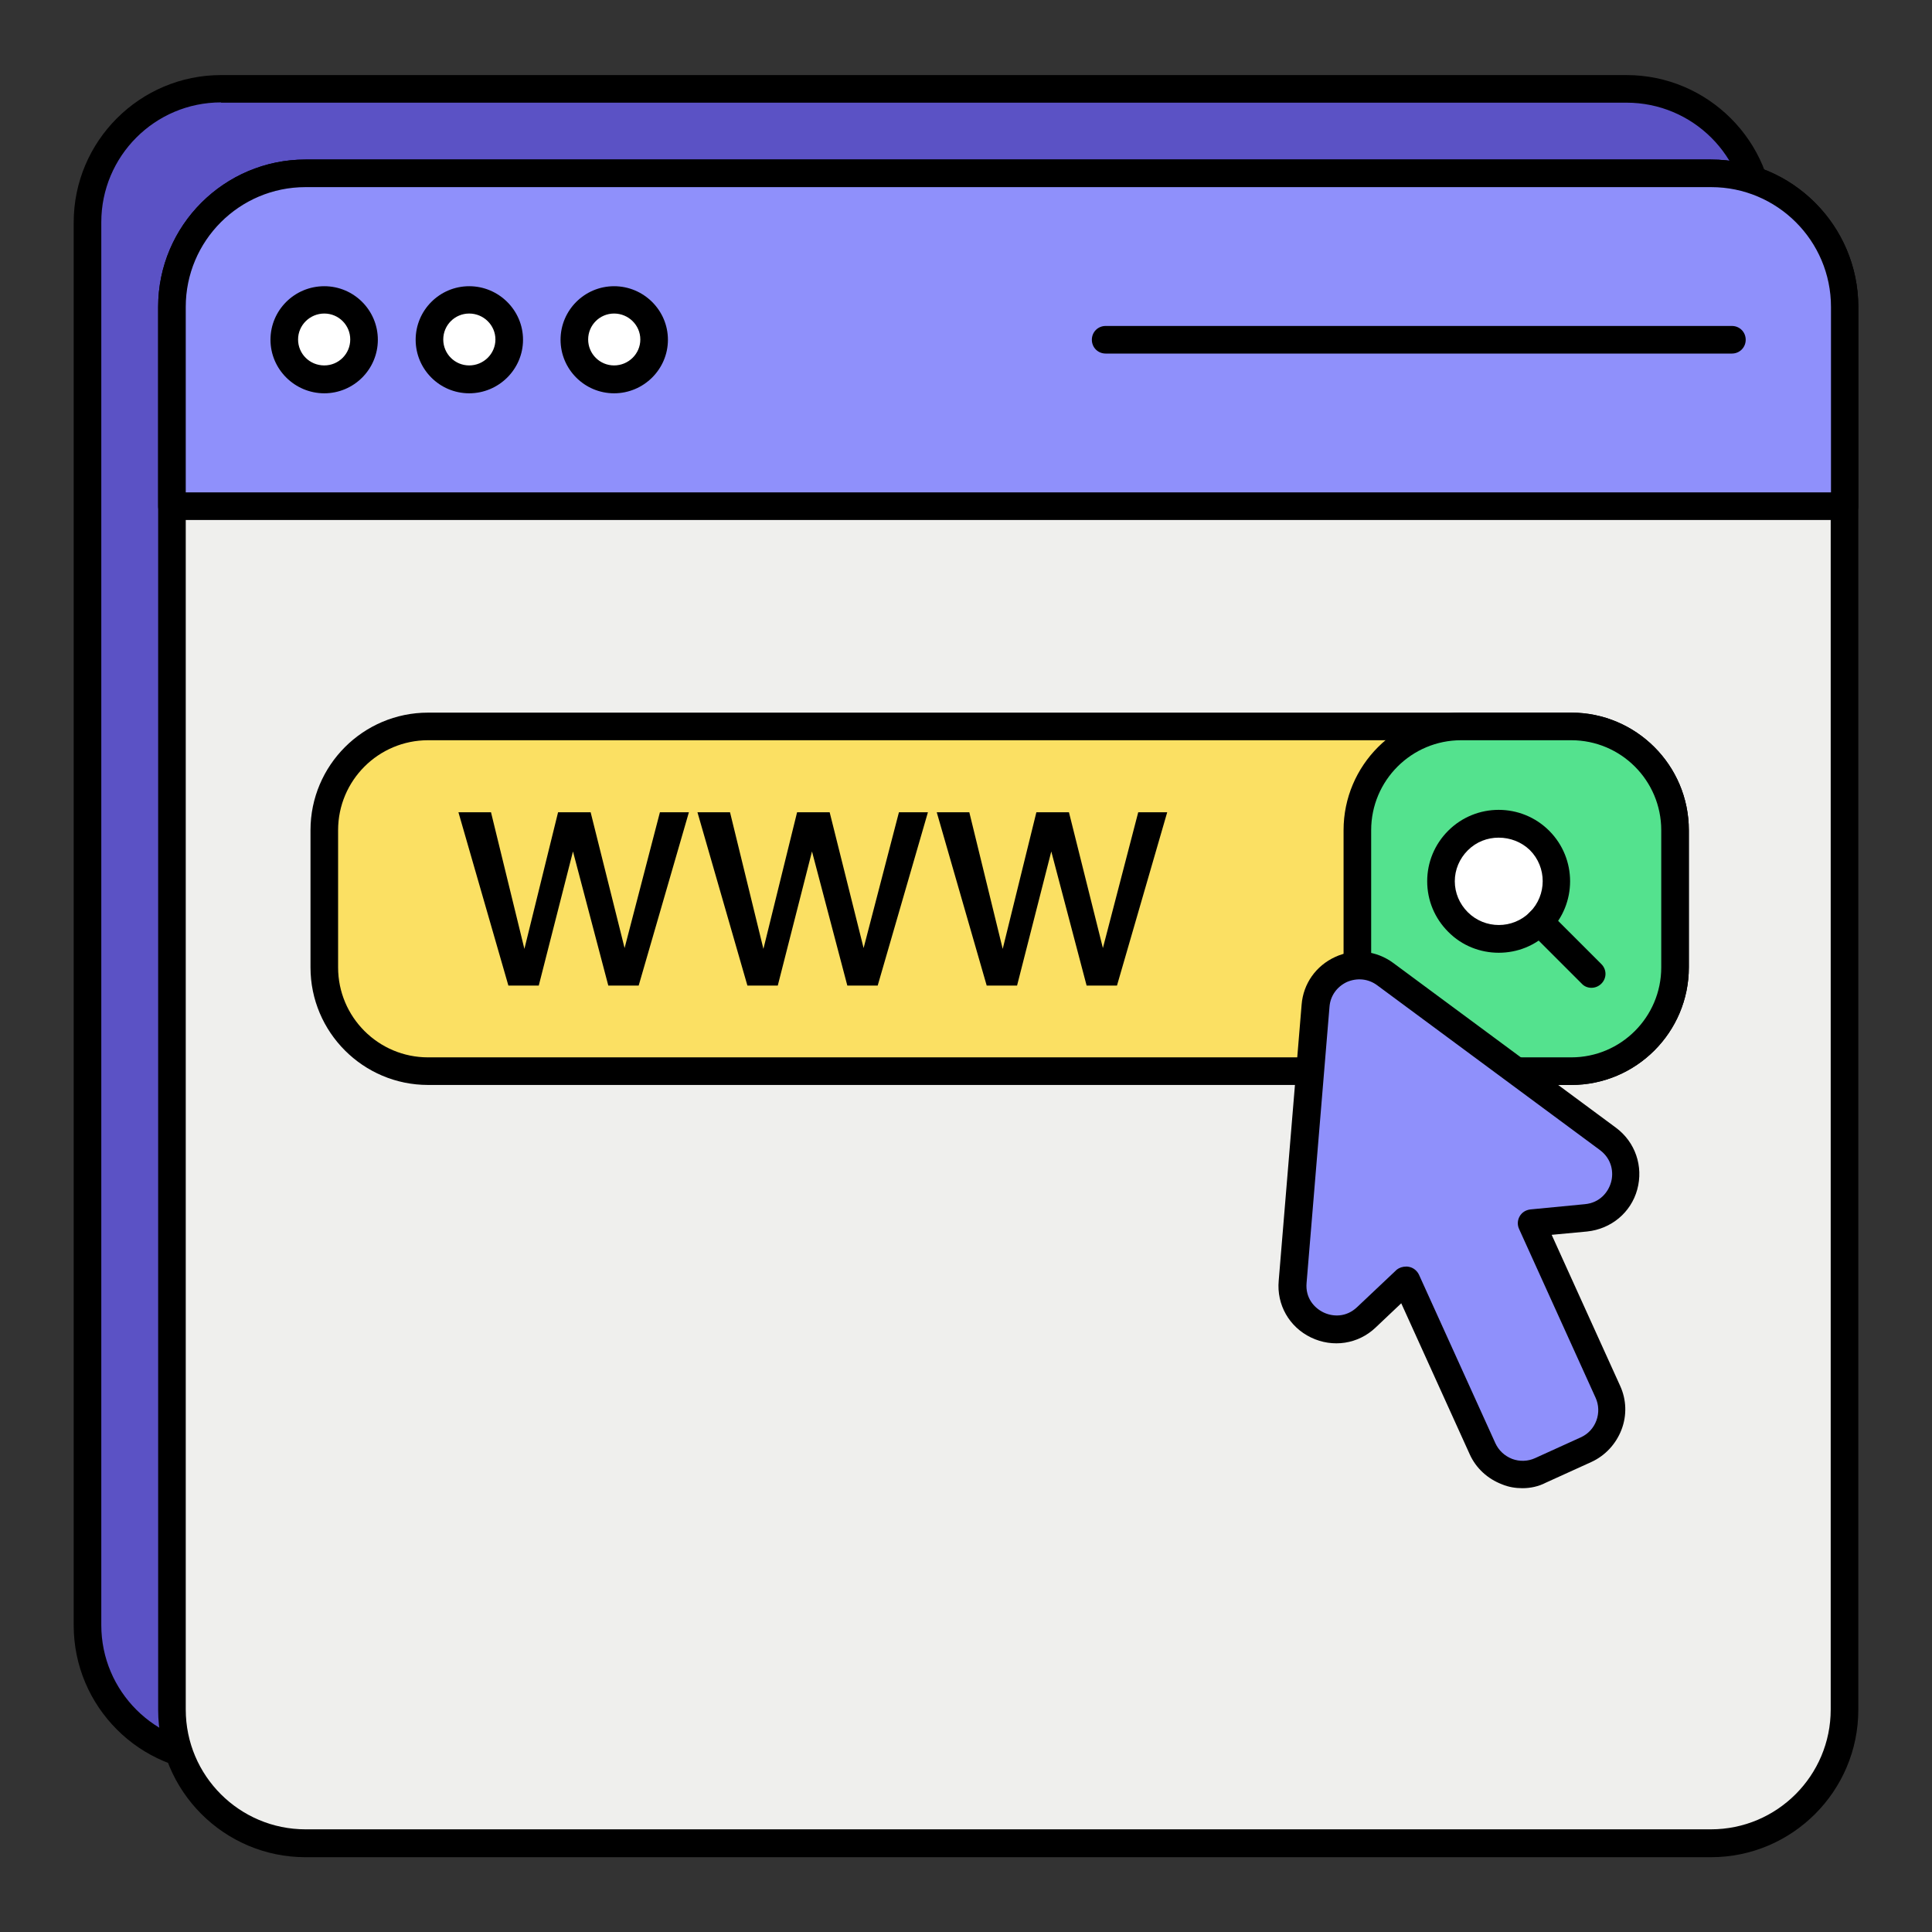
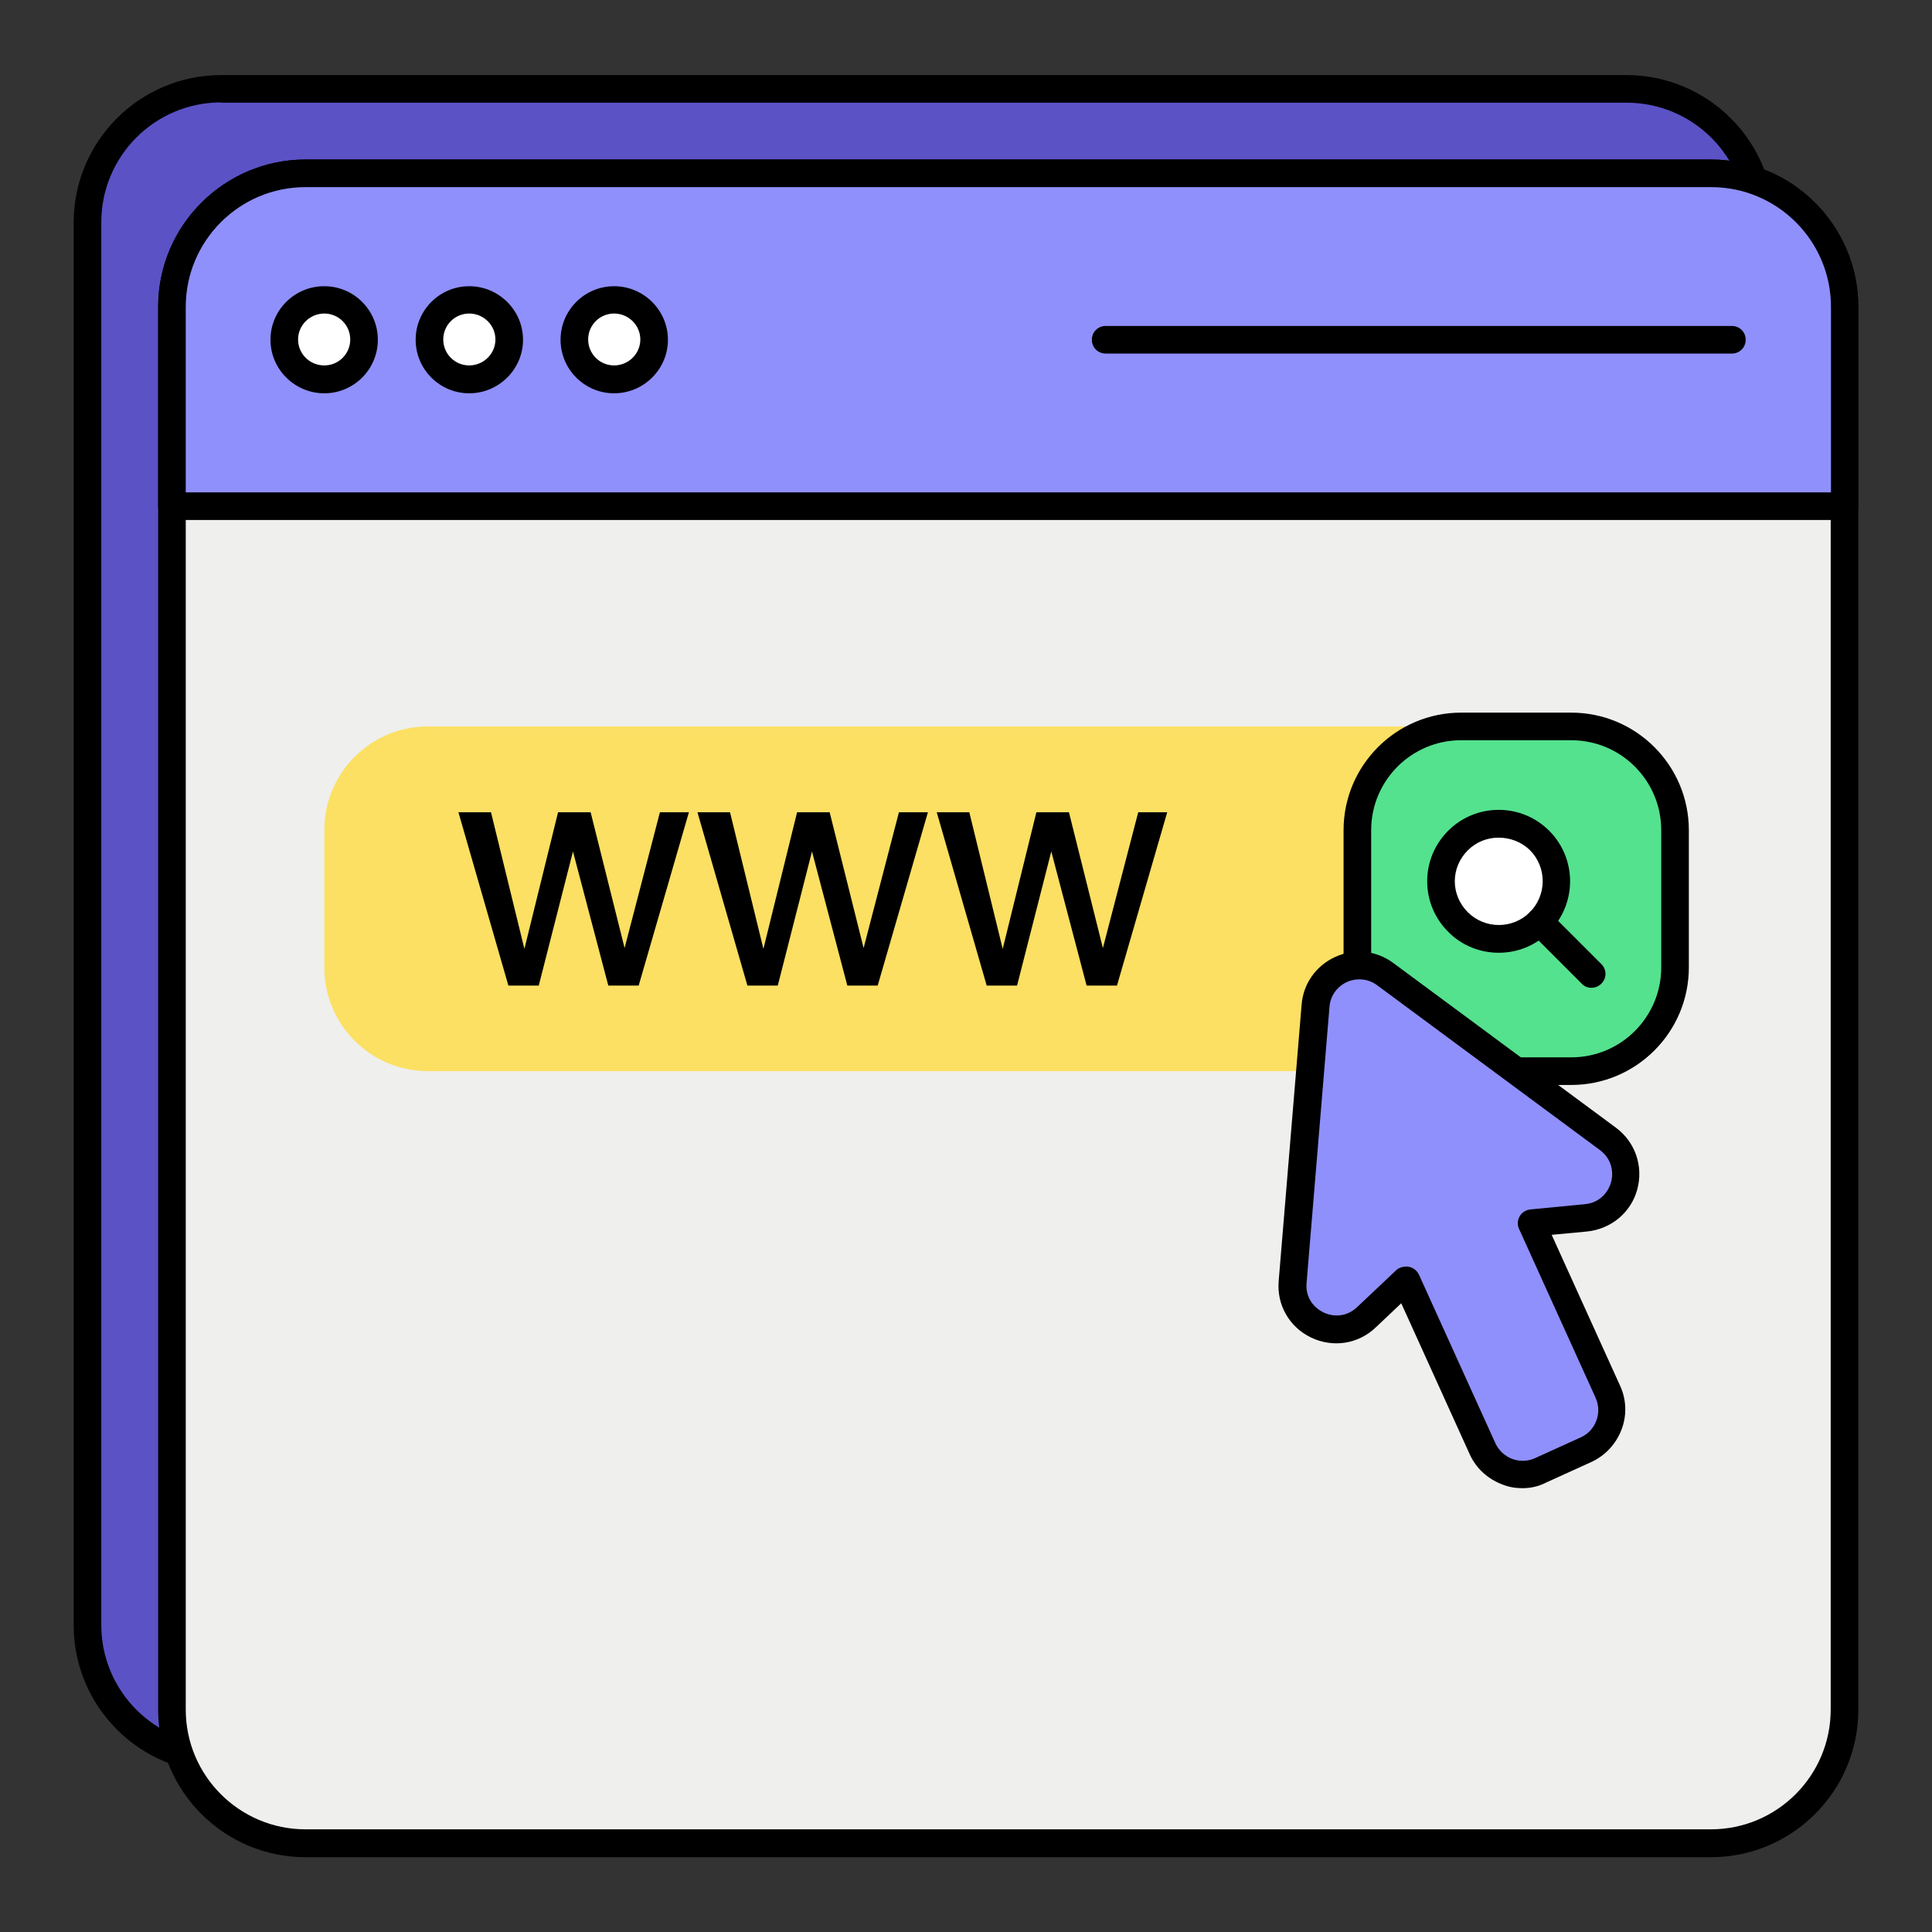
<svg xmlns="http://www.w3.org/2000/svg" id="Layer_1" viewBox="0 0 70 70">
  <rect x="0" y="0" width="70" height="70" fill="#333333" stroke="none" />
  <g>
    <g>
      <g>
        <g>
          <g>
            <path d="m63.77 8.06v50.83c0 2.67-2.17 4.84-4.84 4.84h-50.92c-2.67 0-4.84-2.17-4.84-4.84v-50.83c0-2.67 2.17-4.84 4.84-4.84h50.92c2.67-.01 4.84 2.17 4.84 4.84z" fill="#5b52c5" />
            <path d="m58.93 64.23h-50.92c-2.95 0-5.34-2.4-5.34-5.34v-50.83c0-2.95 2.4-5.34 5.34-5.34h50.92c2.95 0 5.35 2.4 5.35 5.34v50.83c-.01 2.94-2.4 5.34-5.35 5.34zm-50.92-60.52c-2.4 0-4.34 1.95-4.34 4.34v50.83c0 2.4 1.95 4.34 4.34 4.34h50.92c2.4 0 4.35-1.95 4.35-4.34v-50.82c0-2.4-1.95-4.34-4.35-4.34h-50.92z" />
          </g>
          <g>
            <path d="m66.83 11.12v50.83c0 2.67-2.17 4.84-4.84 4.84h-50.92c-2.67 0-4.84-2.17-4.84-4.84v-50.83c0-2.67 2.17-4.84 4.84-4.84h50.92c2.67-.01 4.84 2.17 4.84 4.84z" fill="#efefed" />
            <path d="m61.99 67.29h-50.92c-2.95 0-5.34-2.4-5.34-5.34v-50.83c0-2.95 2.4-5.34 5.34-5.34h50.92c2.95 0 5.34 2.4 5.34 5.34v50.83c0 2.94-2.39 5.34-5.34 5.34zm-50.92-60.52c-2.4 0-4.34 1.95-4.34 4.34v50.83c0 2.4 1.95 4.34 4.34 4.34h50.92c2.4 0 4.34-1.95 4.34-4.34v-50.82c0-2.4-1.95-4.34-4.34-4.34h-50.92z" />
          </g>
          <g>
            <path d="m66.83 18.34v-7.22c0-2.67-2.17-4.84-4.84-4.84h-50.92c-2.67 0-4.84 2.17-4.84 4.84v7.22z" fill="#8f90fb" />
            <path d="m66.83 18.84h-60.6c-.28 0-.5-.22-.5-.5v-7.22c0-2.95 2.4-5.34 5.34-5.34h50.92c2.95 0 5.34 2.4 5.34 5.34v7.22c0 .28-.22.5-.5.5zm-60.1-1h59.61v-6.72c0-2.4-1.95-4.34-4.34-4.34h-50.93c-2.4 0-4.34 1.95-4.34 4.34z" />
          </g>
          <g>
            <circle cx="11.75" cy="12.31" fill="#fff" r="1.44" />
            <path d="m11.75 14.25c-1.07 0-1.95-.87-1.95-1.94s.87-1.94 1.95-1.94c1.07 0 1.94.87 1.94 1.94s-.87 1.94-1.94 1.94zm0-2.89c-.52 0-.95.42-.95.94s.42.94.95.94c.52 0 .94-.42.94-.94s-.42-.94-.94-.94z" />
          </g>
          <g>
            <circle cx="17" cy="12.31" fill="#fff" r="1.44" />
            <path d="m17 14.25c-1.07 0-1.94-.87-1.94-1.94s.87-1.94 1.94-1.94 1.95.87 1.95 1.94-.88 1.94-1.95 1.94zm0-2.89c-.52 0-.94.42-.94.94s.42.94.94.94.95-.42.95-.94-.43-.94-.95-.94z" />
          </g>
          <g>
            <circle cx="22.25" cy="12.31" fill="#fff" r="1.44" />
            <path d="m22.25 14.25c-1.07 0-1.94-.87-1.94-1.94s.87-1.94 1.94-1.94 1.95.87 1.95 1.94-.88 1.94-1.95 1.94zm0-2.89c-.52 0-.94.42-.94.94s.42.94.94.94.95-.42.95-.94-.43-.94-.95-.94z" />
          </g>
          <g>
            <path d="m62.75 12.81h-22.69c-.28 0-.5-.22-.5-.5s.22-.5.5-.5h22.69c.28 0 .5.22.5.5s-.22.5-.5.5z" />
          </g>
        </g>
      </g>
      <g>
        <path d="m60.69 30.08v4.97c0 2.08-1.68 3.76-3.76 3.76h-41.42c-2.08 0-3.76-1.68-3.76-3.76v-4.97c0-2.08 1.68-3.76 3.76-3.76h41.42c2.08 0 3.76 1.68 3.76 3.76z" fill="#fbe063" />
-         <path d="m56.93 39.31h-41.42c-2.35 0-4.26-1.91-4.26-4.26v-4.97c0-2.35 1.91-4.26 4.26-4.26h41.42c2.35 0 4.26 1.91 4.26 4.26v4.97c0 2.35-1.91 4.26-4.26 4.26zm-41.42-12.49c-1.8 0-3.26 1.46-3.26 3.26v4.97c0 1.8 1.46 3.26 3.26 3.26h41.42c1.8 0 3.26-1.46 3.26-3.26v-4.97c0-1.8-1.46-3.26-3.26-3.26z" />
      </g>
      <g>
        <path d="m60.69 30.08v4.97c0 2.08-1.68 3.76-3.76 3.76h-3.99c-2.08 0-3.76-1.68-3.76-3.76v-4.97c0-2.08 1.68-3.76 3.76-3.76h3.99c2.08 0 3.76 1.68 3.76 3.76z" fill="#54e28e" />
        <path d="m56.93 39.31h-3.99c-2.35 0-4.26-1.91-4.26-4.26v-4.97c0-2.35 1.91-4.26 4.26-4.26h3.99c2.35 0 4.26 1.91 4.26 4.26v4.97c0 2.35-1.91 4.26-4.26 4.26zm-3.99-12.49c-1.8 0-3.26 1.46-3.26 3.26v4.97c0 1.8 1.46 3.26 3.26 3.26h3.99c1.8 0 3.26-1.46 3.26-3.26v-4.97c0-1.8-1.46-3.26-3.26-3.26z" />
      </g>
      <g>
        <g>
          <circle cx="54.3" cy="31.93" fill="#fff" r="2.09" />
          <path d="m54.3 34.52c-.66 0-1.33-.25-1.83-.76-.49-.49-.76-1.14-.76-1.83s.27-1.34.76-1.83c1.01-1.01 2.65-1.01 3.66 0 1.01 1.01 1.01 2.65 0 3.66-.5.51-1.16.76-1.83.76zm0-4.17c-.41 0-.81.15-1.12.46-.3.3-.47.7-.47 1.12s.17.82.47 1.12c.62.62 1.63.62 2.25 0s.62-1.63 0-2.25c-.31-.3-.72-.45-1.13-.45z" />
        </g>
        <g>
          <path d="m57.66 35.79c-.13 0-.26-.05-.35-.15l-1.88-1.88c-.2-.2-.2-.51 0-.71s.51-.2.71 0l1.88 1.88c.2.2.2.51 0 .71-.1.1-.23.15-.36.15z" />
        </g>
      </g>
      <g>
        <g>
          <path d="m17.79 29.43 1.21 4.95 1.22-4.95h1.18l1.23 4.92 1.28-4.92h1.05l-1.82 6.28h-1.1l-1.28-4.86-1.24 4.86h-1.1l-1.81-6.28z" />
        </g>
        <g>
          <path d="m26.45 29.43 1.21 4.95 1.22-4.95h1.18l1.23 4.92 1.28-4.92h1.05l-1.82 6.28h-1.1l-1.28-4.86-1.24 4.86h-1.1l-1.81-6.28z" />
        </g>
        <g>
          <path d="m35.12 29.43 1.21 4.95 1.22-4.95h1.18l1.23 4.92 1.28-4.92h1.05l-1.82 6.28h-1.1l-1.28-4.86-1.24 4.86h-1.1l-1.81-6.28z" />
        </g>
      </g>
    </g>
    <g>
      <path d="m57.46 44.14-1.97.19 2.77 6.11c.36.79 0 1.74-.79 2.1l-1.65.75c-.79.36-1.74 0-2.1-.79l-2.77-6.11-1.44 1.36c-1.06 1-2.79.17-2.67-1.29l.83-10c.1-1.24 1.53-1.88 2.52-1.14l8.07 5.97c1.17.86.65 2.71-.8 2.85z" fill="#8f90fb" />
      <path d="m55.16 53.92c-.25 0-.5-.04-.74-.14-.52-.2-.94-.58-1.17-1.09l-2.48-5.47-.93.88c-.63.6-1.55.74-2.34.36s-1.25-1.19-1.17-2.06l.83-10c.06-.76.52-1.41 1.22-1.73s1.49-.23 2.1.22l8.07 5.97c.7.52 1 1.4.77 2.24s-.95 1.43-1.82 1.52l-1.28.12 2.48 5.47c.23.5.25 1.07.05 1.59s-.59.94-1.09 1.17l-1.65.75c-.27.14-.56.2-.85.2zm-4.21-8.03c.03 0 .06 0 .1.01.16.03.29.14.36.28l2.77 6.11c.12.26.33.46.61.57.27.1.57.09.83-.03l1.65-.75c.27-.12.47-.34.57-.61s.09-.57-.03-.83l-2.77-6.11c-.07-.15-.06-.32.02-.46s.22-.23.39-.25l1.97-.19c.55-.05.85-.44.95-.79s.04-.84-.4-1.17l-8.07-5.97c-.32-.24-.73-.28-1.1-.12-.36.17-.6.5-.63.9l-.83 10c-.05.55.28.91.61 1.07s.82.19 1.22-.19l1.44-1.36c.09-.07.21-.11.34-.11z" />
    </g>
  </g>
</svg>